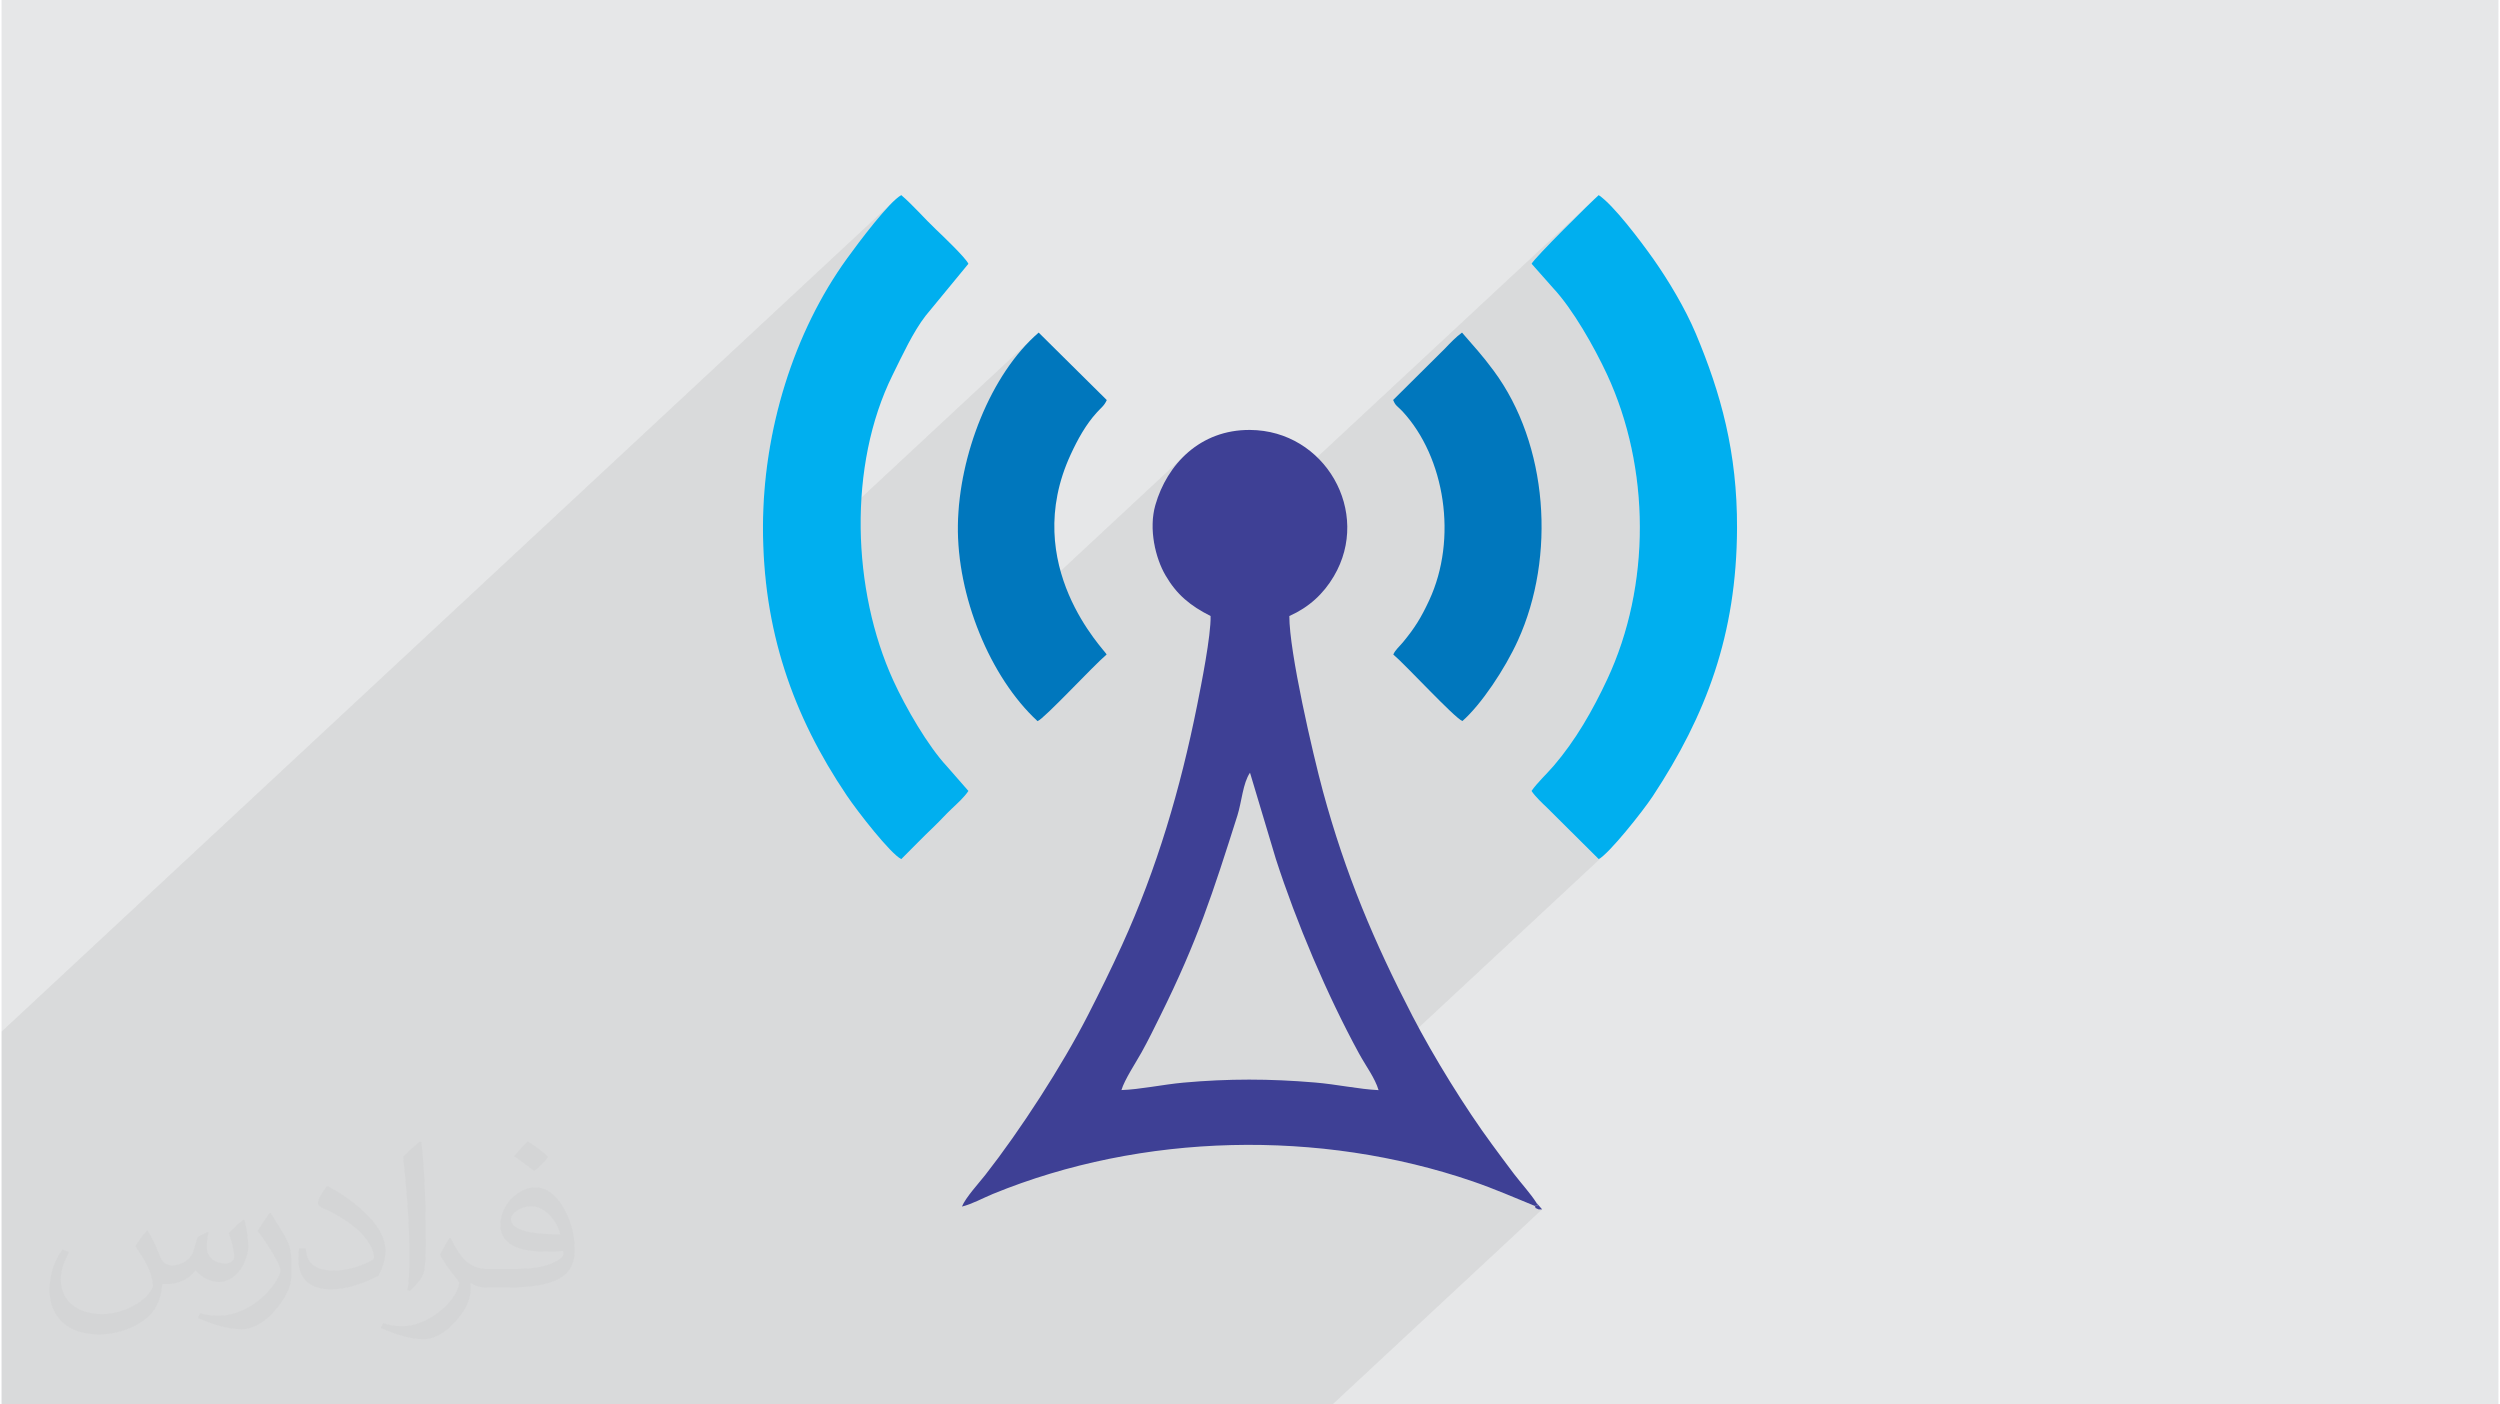
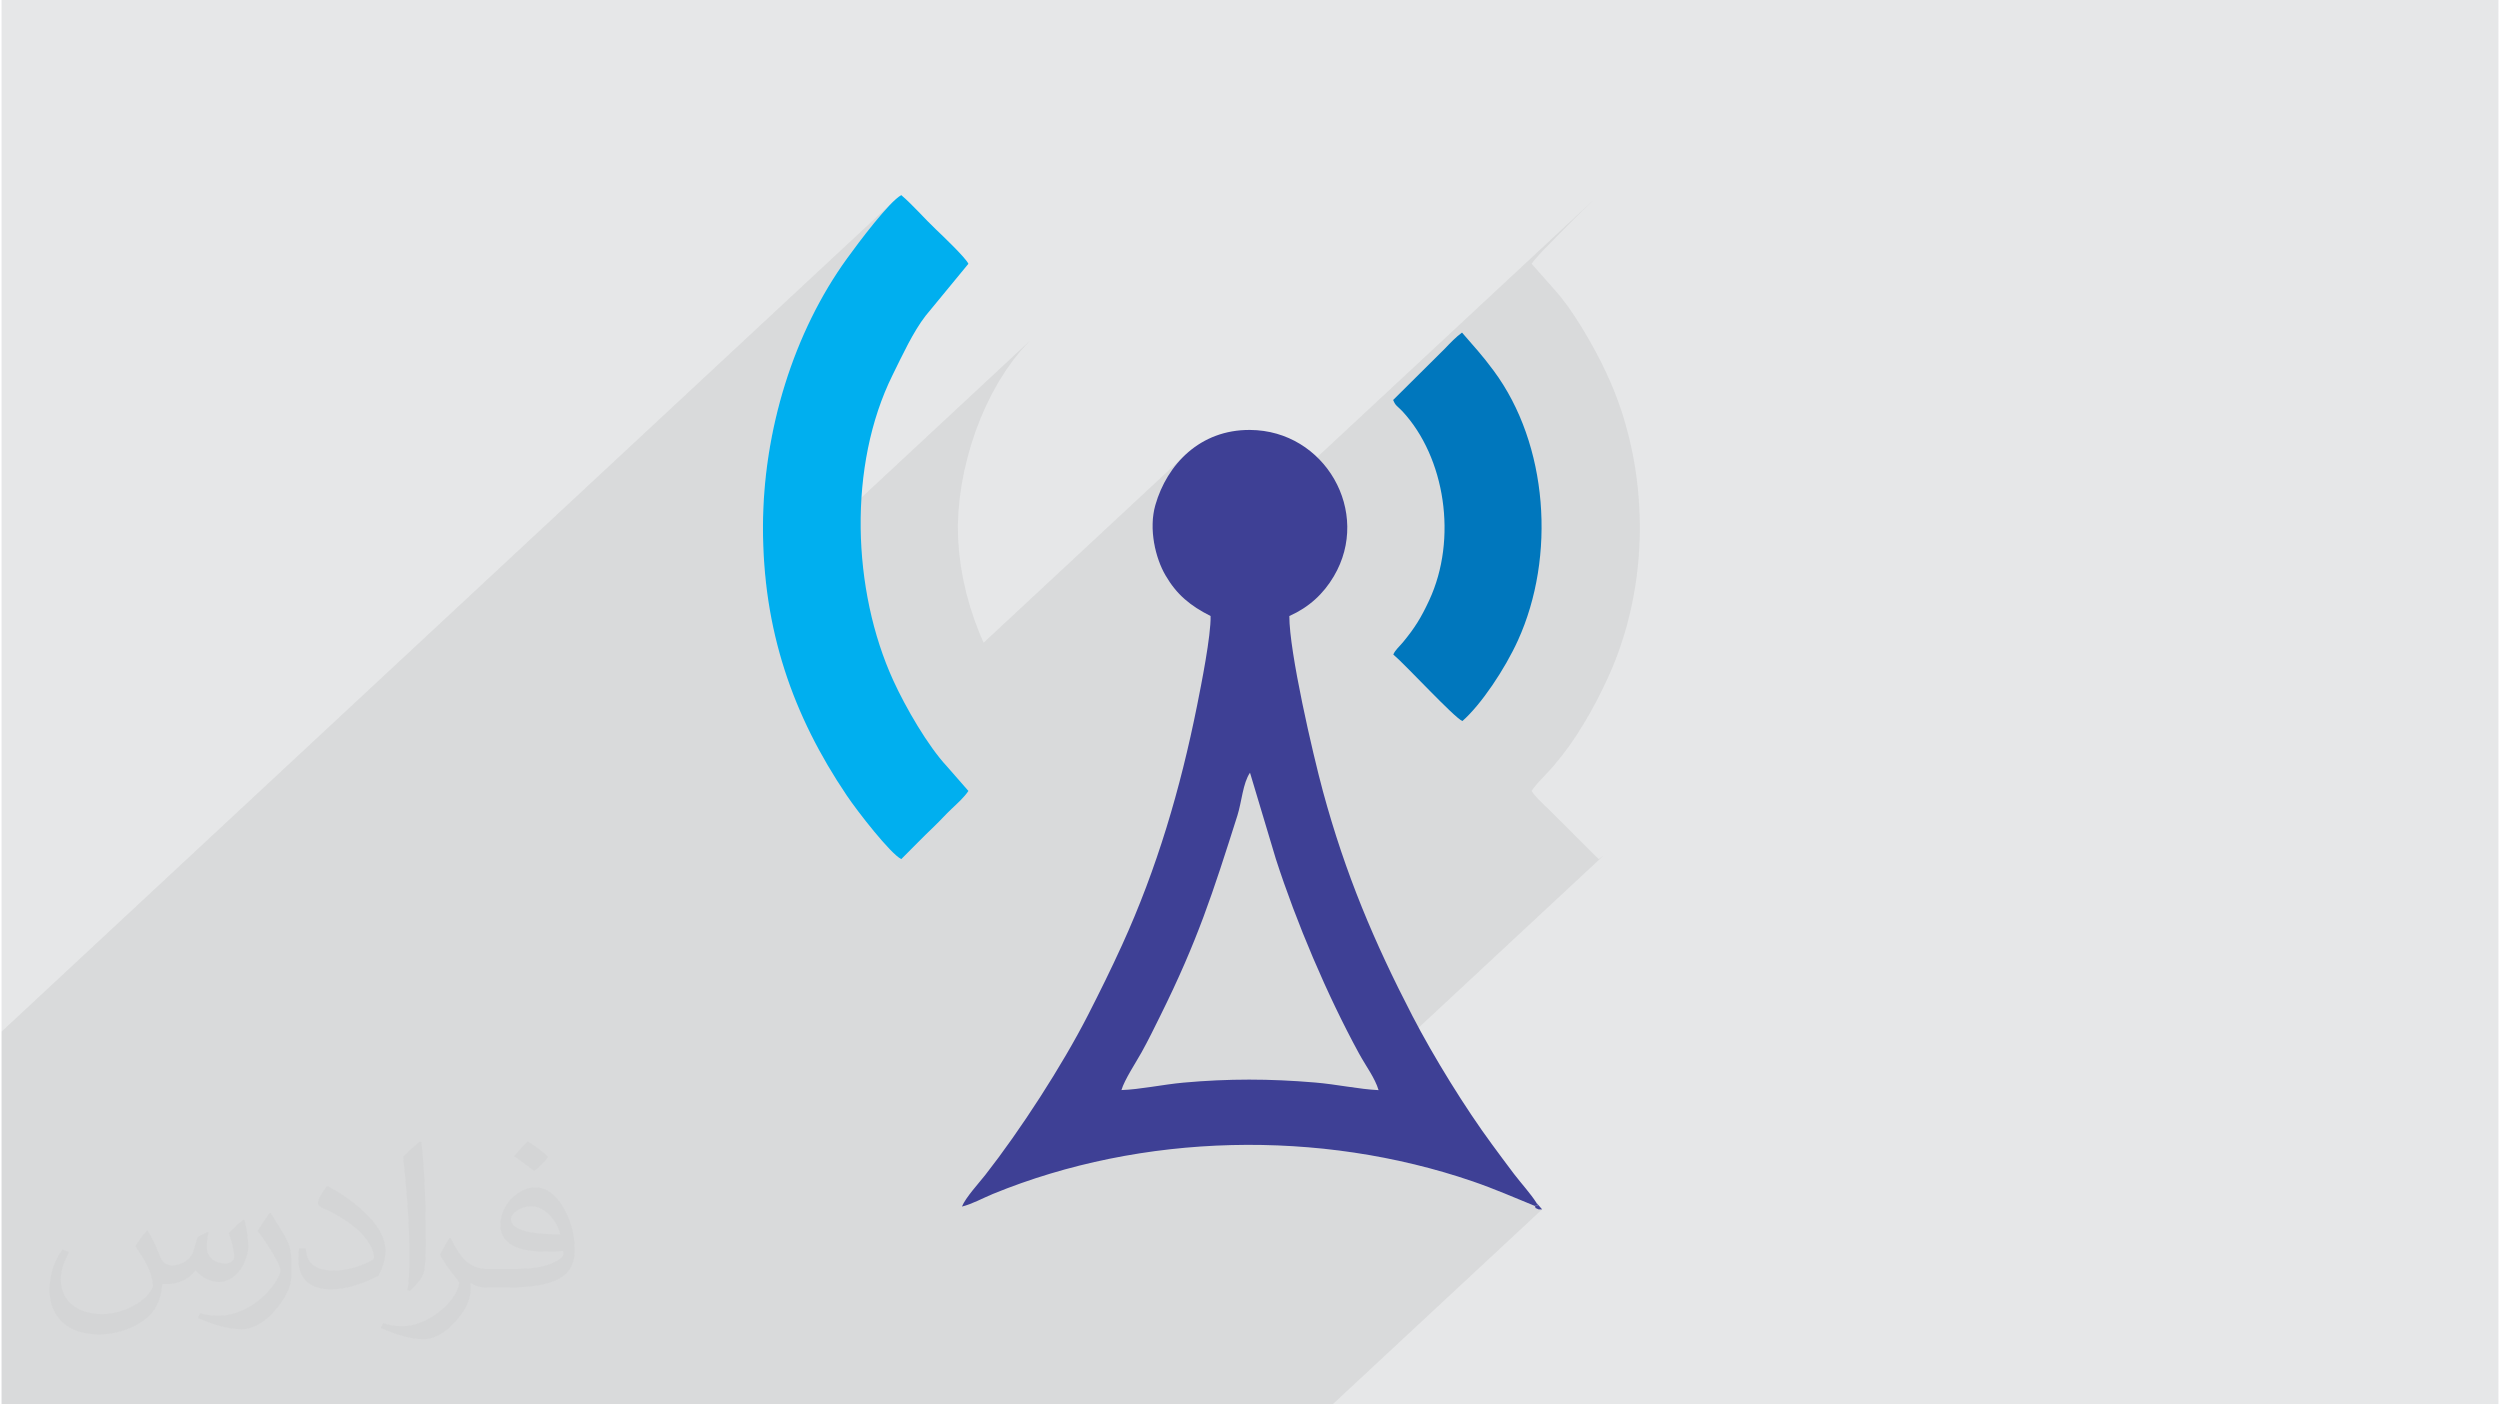
<svg xmlns="http://www.w3.org/2000/svg" xml:space="preserve" width="356px" height="200px" version="1.0" shape-rendering="geometricPrecision" text-rendering="geometricPrecision" image-rendering="optimizeQuality" fill-rule="evenodd" clip-rule="evenodd" viewBox="0 0 35600 20025">
  <g id="Layer_x0020_1">
    <g id="_2013106092208">
      <path fill="#E6E7E8" d="M0 0l35600 0 0 20025 -35600 0 0 -20025z" />
      <path fill="#373435" fill-opacity="0.078" d="M21885 17151l-39 36 -96 -39 -108 -44 -107 -45 -108 -44 -109 -44 -111 -43 -115 -43 -119 -42 -205 -67 -207 -63 -208 -58 -211 -54 -212 -49 -213 -44 -215 -39 -216 -35 -216 -30 -218 -25 -106 -10 887 -826 -22 -65 -29 -64 -33 -64 -33 -57 3324 -3094 -68 50 -731 -727 -27 -25 -30 -29 -31 -31 -32 -32 -31 -33 -29 -33 -26 -32 -21 -30 33 -45 36 -44 39 -44 40 -44 43 -45 43 -46 43 -46 42 -48 113 -139 108 -144 101 -148 96 -153 92 -156 87 -160 83 -163 80 -166 56 -126 53 -128 50 -130 45 -132 42 -133 39 -135 34 -136 31 -136 27 -138 24 -139 20 -139 16 -141 13 -140 8 -141 6 -141 1 -142 -2 -141 -6 -141 -9 -141 -13 -141 -17 -140 -20 -139 -24 -139 -28 -138 -31 -136 -35 -136 -38 -134 -42 -133 -46 -132 -49 -130 -53 -128 -57 -126 -73 -153 -84 -162 -92 -166 -98 -167 -102 -162 -105 -154 -106 -139 -105 -122 -308 -348 47 -61 102 -113 142 -147 162 -164 165 -166 151 -148 119 -115 -5969 5556 -12 -14 -66 -88 -61 -98 -51 -99 -46 -112 -37 -123 -29 -130 -16 -135 -4 -137 11 -136 28 -132 35 -107 41 -105 49 -102 56 -97 62 -94 69 -88 76 -83 -2837 2641 -59 -136 -71 -187 -63 -192 -54 -193 -44 -196 -35 -195 -24 -196 -14 -194 -3 -191 8 -188 18 -190 27 -192 37 -193 46 -193 54 -191 63 -189 71 -185 79 -180 87 -175 93 -167 101 -160 108 -151 114 -141 120 -129 -3756 3496 -5 -44 -14 -131 -11 -132 -8 -133 -6 -135 -4 -136 -1 -137 2 -129 4 -129 6 -128 9 -129 12 -128 14 -129 16 -128 19 -128 21 -127 23 -127 26 -127 28 -126 30 -125 33 -125 35 -123 37 -123 40 -122 41 -121 44 -120 46 -119 48 -118 50 -116 53 -115 54 -114 57 -112 58 -110 61 -109 63 -107 64 -106 67 -104 68 -101 71 -100 71 -97 91 -122 105 -137 112 -141 114 -135 107 -119 95 -93 -12751 11870 0 197 0 2708 0 893 0 1518 163 0 2171 0 339 0 45 0 1177 0 354 0 18 0 1 0 36 0 17 0 23 0 51 0 12 0 49 0 18 0 290 0 262 0 136 0 1122 0 54 0 60 0 709 0 931 0 85 0 183 0 50 0 584 0 585 0 290 0 546 0 149 0 152 0 247 0 878 0 560 0 69 0 491 0 1070 0 441 0 15 0 385 0 2738 0 1242 0 19 0 30 0 8 0 2 0 68 0 51 0 2989 -2782 -51 0 -32 -14 -15 -6 33 -30 1 -2 -2 -6 -5 -13 -9 -21z" />
      <g>
        <path fill="#3E4095" d="M15967 15542c43,-147 210,-399 287,-538 98,-177 179,-343 266,-519 533,-1075 747,-1744 1100,-2856 62,-196 78,-463 180,-612l369 1231c292,903 730,1938 1185,2772 102,186 227,349 279,523 -274,-12 -603,-84 -909,-109 -641,-54 -1231,-56 -1873,2 -288,26 -623,98 -884,106zm5892 1651c48,-15 52,28 26,-42 -79,-126 -218,-279 -320,-412 -113,-148 -213,-286 -316,-425 -376,-510 -829,-1242 -1132,-1827 -546,-1054 -957,-2024 -1278,-3208 -144,-534 -480,-1984 -478,-2496 279,-124 486,-315 634,-566 542,-916 -127,-2081 -1195,-2087 -712,-5 -1183,491 -1349,1069 -99,344 1,760 144,1004 159,274 353,434 643,580 8,273 -135,990 -192,1274 -239,1193 -572,2324 -1071,3419 -161,353 -310,654 -484,995 -370,724 -967,1645 -1465,2281 -95,121 -281,322 -333,451 147,-36 300,-122 441,-180 2131,-873 4663,-925 6839,-180 323,111 593,231 886,350z" />
        <path fill="#00AFEF" d="M12828 12249c161,-160 310,-315 476,-473 88,-85 153,-160 242,-244 73,-69 182,-167 239,-255l-306 -350c-273,-293 -588,-838 -765,-1225 -588,-1288 -648,-3063 -11,-4353 141,-285 293,-616 472,-847l610 -741c-38,-85 -371,-403 -465,-492 -168,-160 -321,-340 -492,-487 -174,94 -615,684 -772,901 -763,1053 -1197,2455 -1200,3825 -3,1476 429,2698 1193,3831 157,234 625,834 779,910z" />
-         <path fill="#00AFEF" d="M21815 3761l308 348c277,296 583,834 765,1225 622,1336 630,3014 5,4352 -209,446 -449,865 -760,1229 -111,129 -237,243 -319,362 49,78 161,182 227,245l731 727c142,-71 626,-678 770,-896 761,-1155 1196,-2304 1202,-3822 4,-1081 -230,-1922 -587,-2773 -154,-366 -395,-765 -603,-1061 -191,-270 -573,-776 -782,-915 -103,90 -923,900 -957,979z" />
        <path fill="#0077BD" d="M19841 5703c36,89 62,86 133,162 607,656 789,1816 381,2694 -117,252 -207,395 -374,598 -45,55 -111,110 -138,175 167,138 880,913 986,948 268,-236 605,-740 791,-1149 542,-1192 434,-2795 -347,-3847 -165,-223 -269,-332 -450,-542 -84,60 -167,147 -243,227l-739 734z" />
-         <path fill="#0077BD" d="M14771 10282c99,-38 784,-779 985,-951 -23,-57 -1245,-1267 -512,-2852 99,-215 217,-429 373,-599 65,-72 105,-95 141,-176l-971 -962c-687,592 -1136,1751 -1152,2742 -16,1013 458,2173 1136,2798z" />
        <path fill="#3E4095" d="M21859 17193c45,56 -55,0 55,50l51 0 -80 -92c26,70 22,27 -26,42z" />
      </g>
      <path fill="#373435" fill-opacity="0.031" d="M2082 17547c68,104 112,203 155,312 32,64 49,183 199,183 44,0 107,-14 163,-45 63,-33 111,-83 136,-159l60 -202 146 -72 10 10c-20,77 -25,149 -25,206 0,170 146,234 262,234 68,0 129,-34 129,-95 0,-81 -34,-217 -78,-339 68,-68 136,-136 214,-191l12 6c34,144 53,287 53,381 0,93 -41,196 -75,264 -70,132 -194,238 -344,238 -114,0 -241,-58 -328,-163l-5 0c-82,101 -209,193 -412,193l-63 0c-10,134 -39,229 -83,314 -121,237 -480,404 -818,404 -470,0 -706,-272 -706,-633 0,-223 73,-431 185,-578l92 38c-70,134 -117,262 -117,385 0,338 275,499 592,499 294,0 658,-187 724,-404 -25,-237 -114,-348 -250,-565 41,-72 94,-144 160,-221l12 0zm5421 -1274c99,62 196,136 291,221 -53,74 -119,142 -201,202 -95,-77 -190,-143 -287,-213 66,-74 131,-146 197,-210zm51 926c-160,0 -291,105 -291,183 0,168 320,219 703,217 -48,-196 -216,-400 -412,-400zm-359 895c208,0 390,-6 529,-41 155,-39 286,-118 286,-171 0,-15 0,-31 -5,-46 -87,8 -187,8 -274,8 -282,0 -498,-64 -583,-222 -21,-44 -36,-93 -36,-149 0,-152 66,-303 182,-406 97,-85 204,-138 313,-138 197,0 354,158 464,408 60,136 101,293 101,491 0,132 -36,243 -118,326 -153,148 -435,204 -867,204l-196 0 0 0 -51 0c-107,0 -184,-19 -245,-66l-10 0c3,25 5,50 5,72 0,97 -32,221 -97,320 -192,287 -400,410 -580,410 -182,0 -405,-70 -606,-161l36 -70c65,27 155,46 279,46 325,0 752,-314 805,-619 -12,-25 -34,-58 -65,-93 -95,-113 -155,-208 -211,-307 48,-95 92,-171 133,-239l17 -2c139,282 265,445 546,445l44 0 0 0 204 0zm-1408 299c24,-130 26,-276 26,-413l0 -202c0,-377 -48,-926 -87,-1282 68,-75 163,-161 238,-219l22 6c51,450 63,972 63,1452 0,126 -5,250 -17,340 -7,114 -73,201 -214,332l-31 -14zm-1449 -596c7,177 94,318 398,318 189,0 349,-50 526,-135 32,-14 49,-33 49,-49 0,-111 -85,-258 -228,-392 -139,-126 -323,-237 -495,-311 -59,-25 -78,-52 -78,-77 0,-51 68,-158 124,-235l19 -2c197,103 417,256 580,427 148,157 240,316 240,489 0,128 -39,250 -102,361 -216,109 -446,192 -674,192 -277,0 -466,-130 -466,-436 0,-33 0,-84 12,-150l95 0zm-501 -503l172 278c63,103 122,215 122,392l0 227c0,183 -117,379 -306,573 -148,132 -279,188 -400,188 -180,0 -386,-56 -624,-159l27 -70c75,21 162,37 269,37 342,-2 692,-252 852,-557 19,-35 26,-68 26,-90 0,-36 -19,-75 -34,-110 -87,-165 -184,-315 -291,-453 56,-89 112,-174 173,-258l14 2z" />
    </g>
  </g>
</svg>